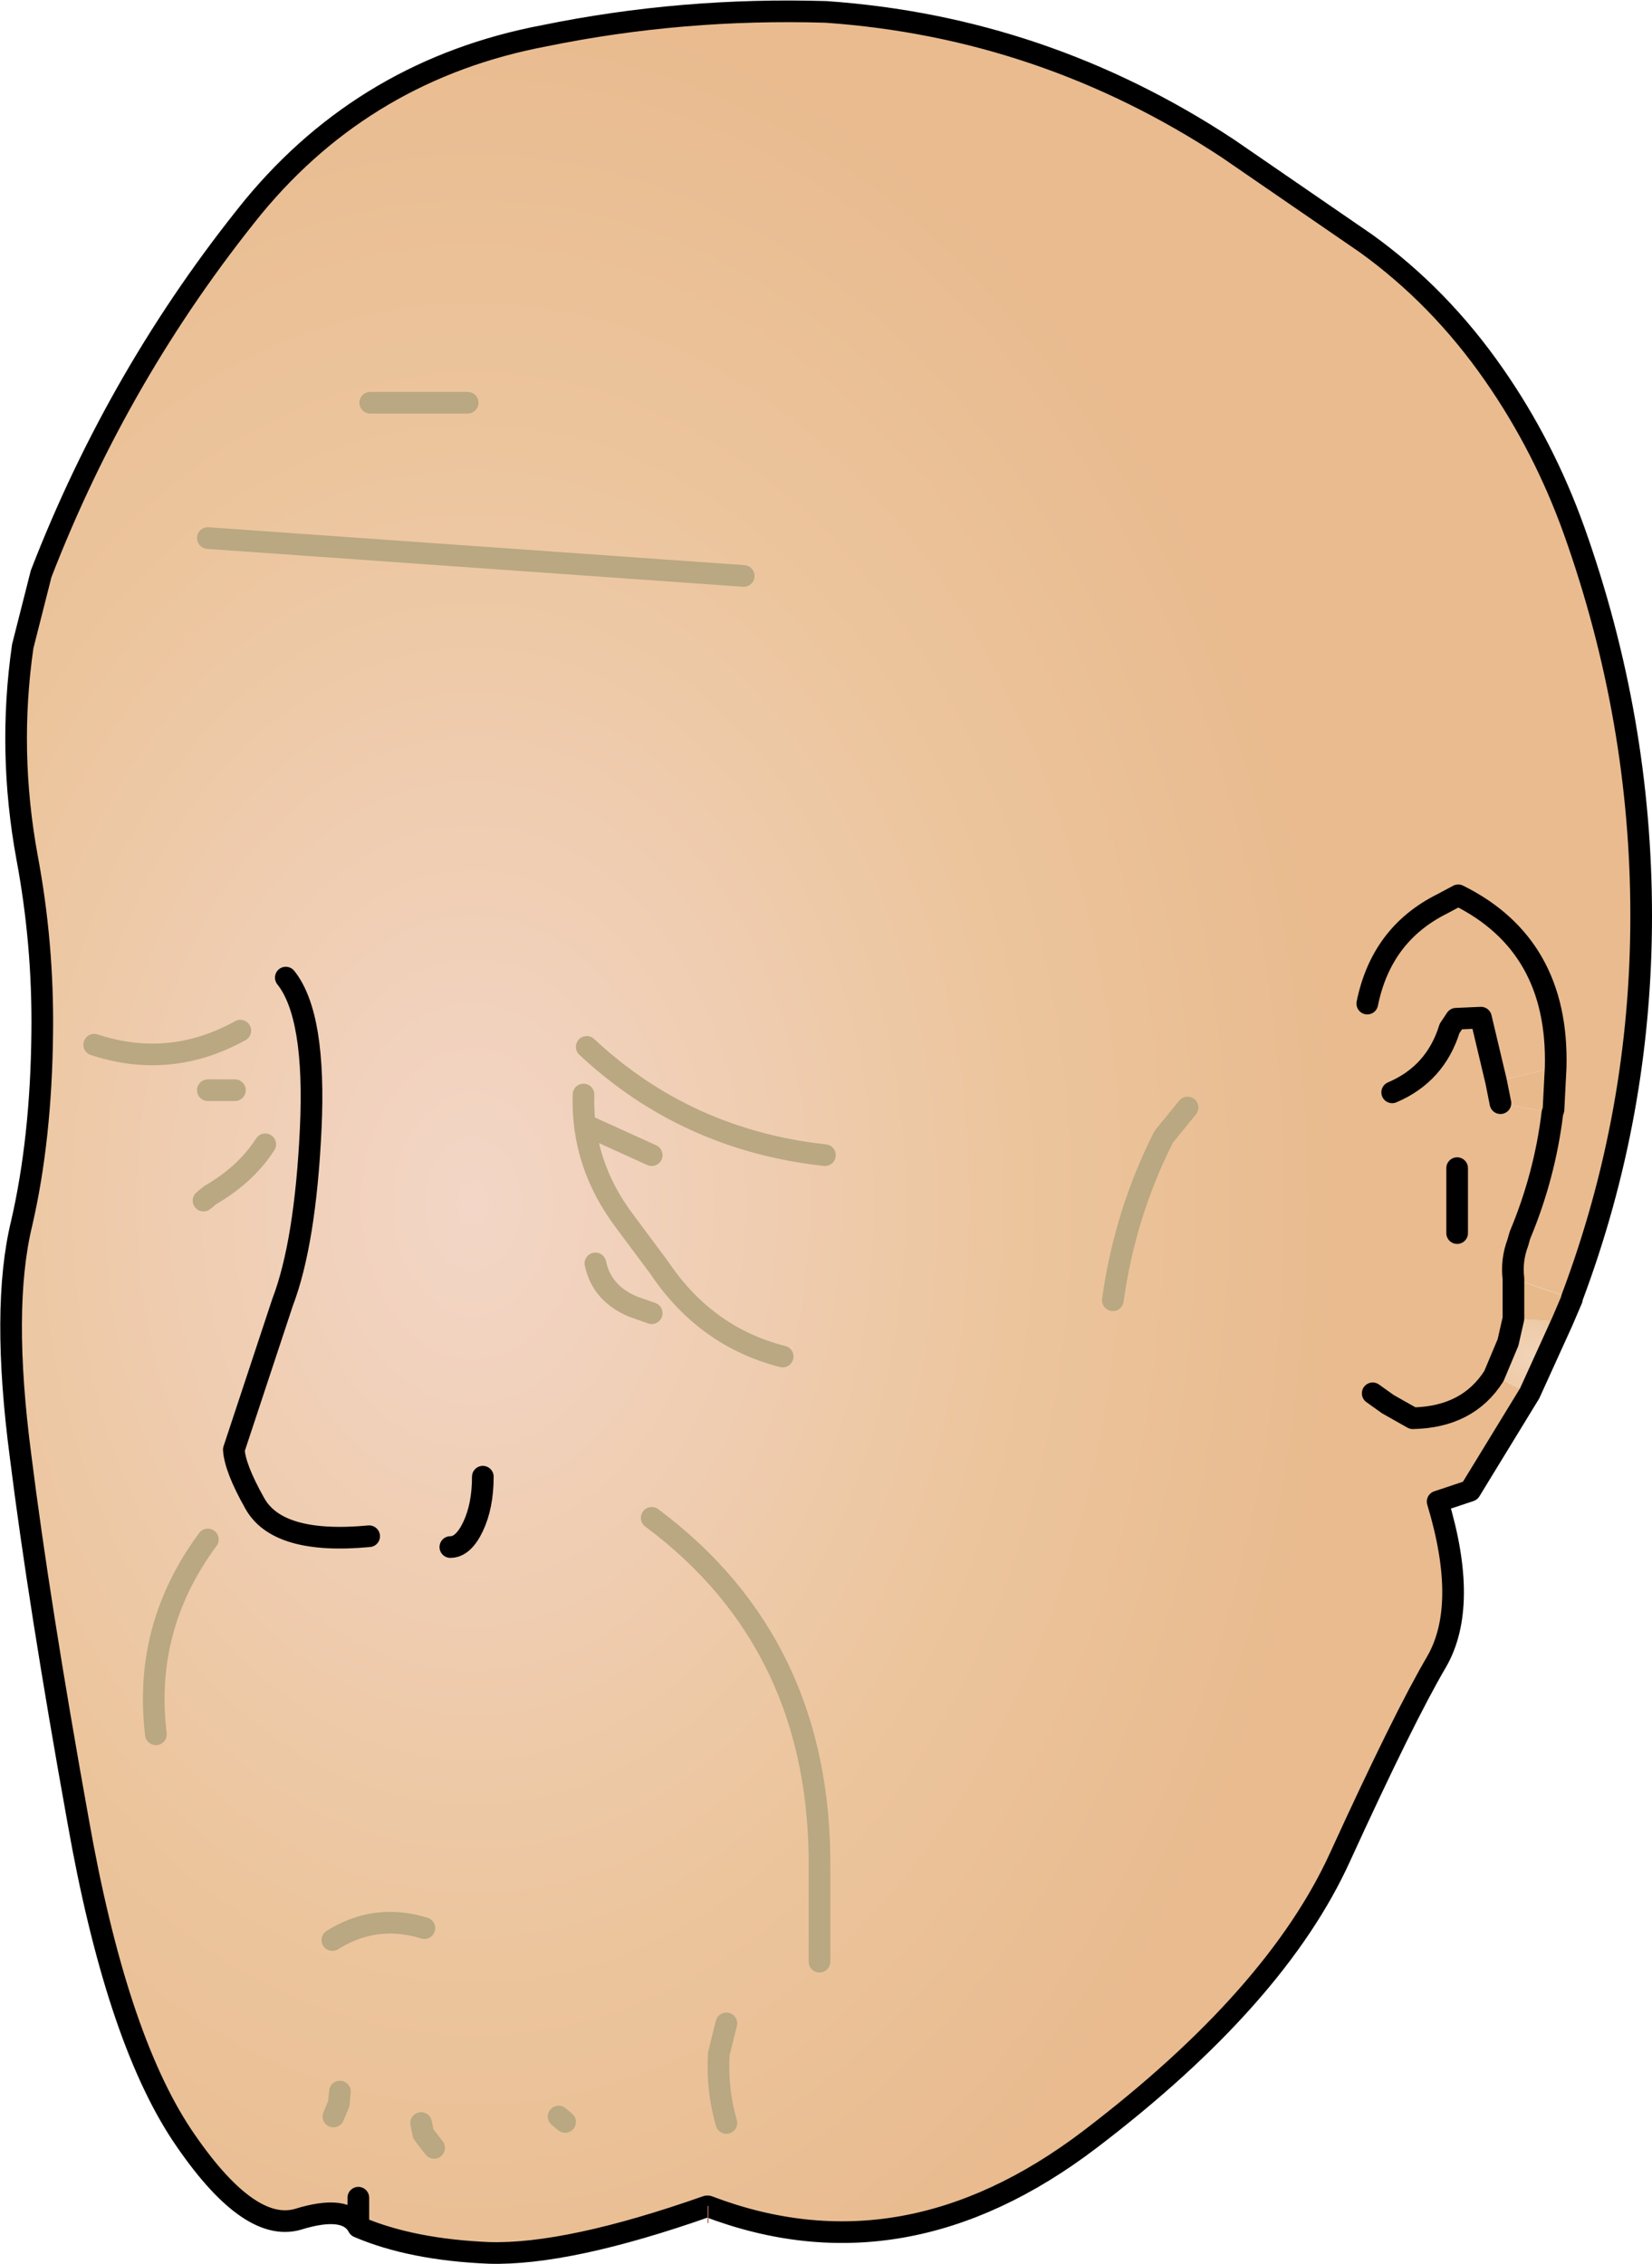
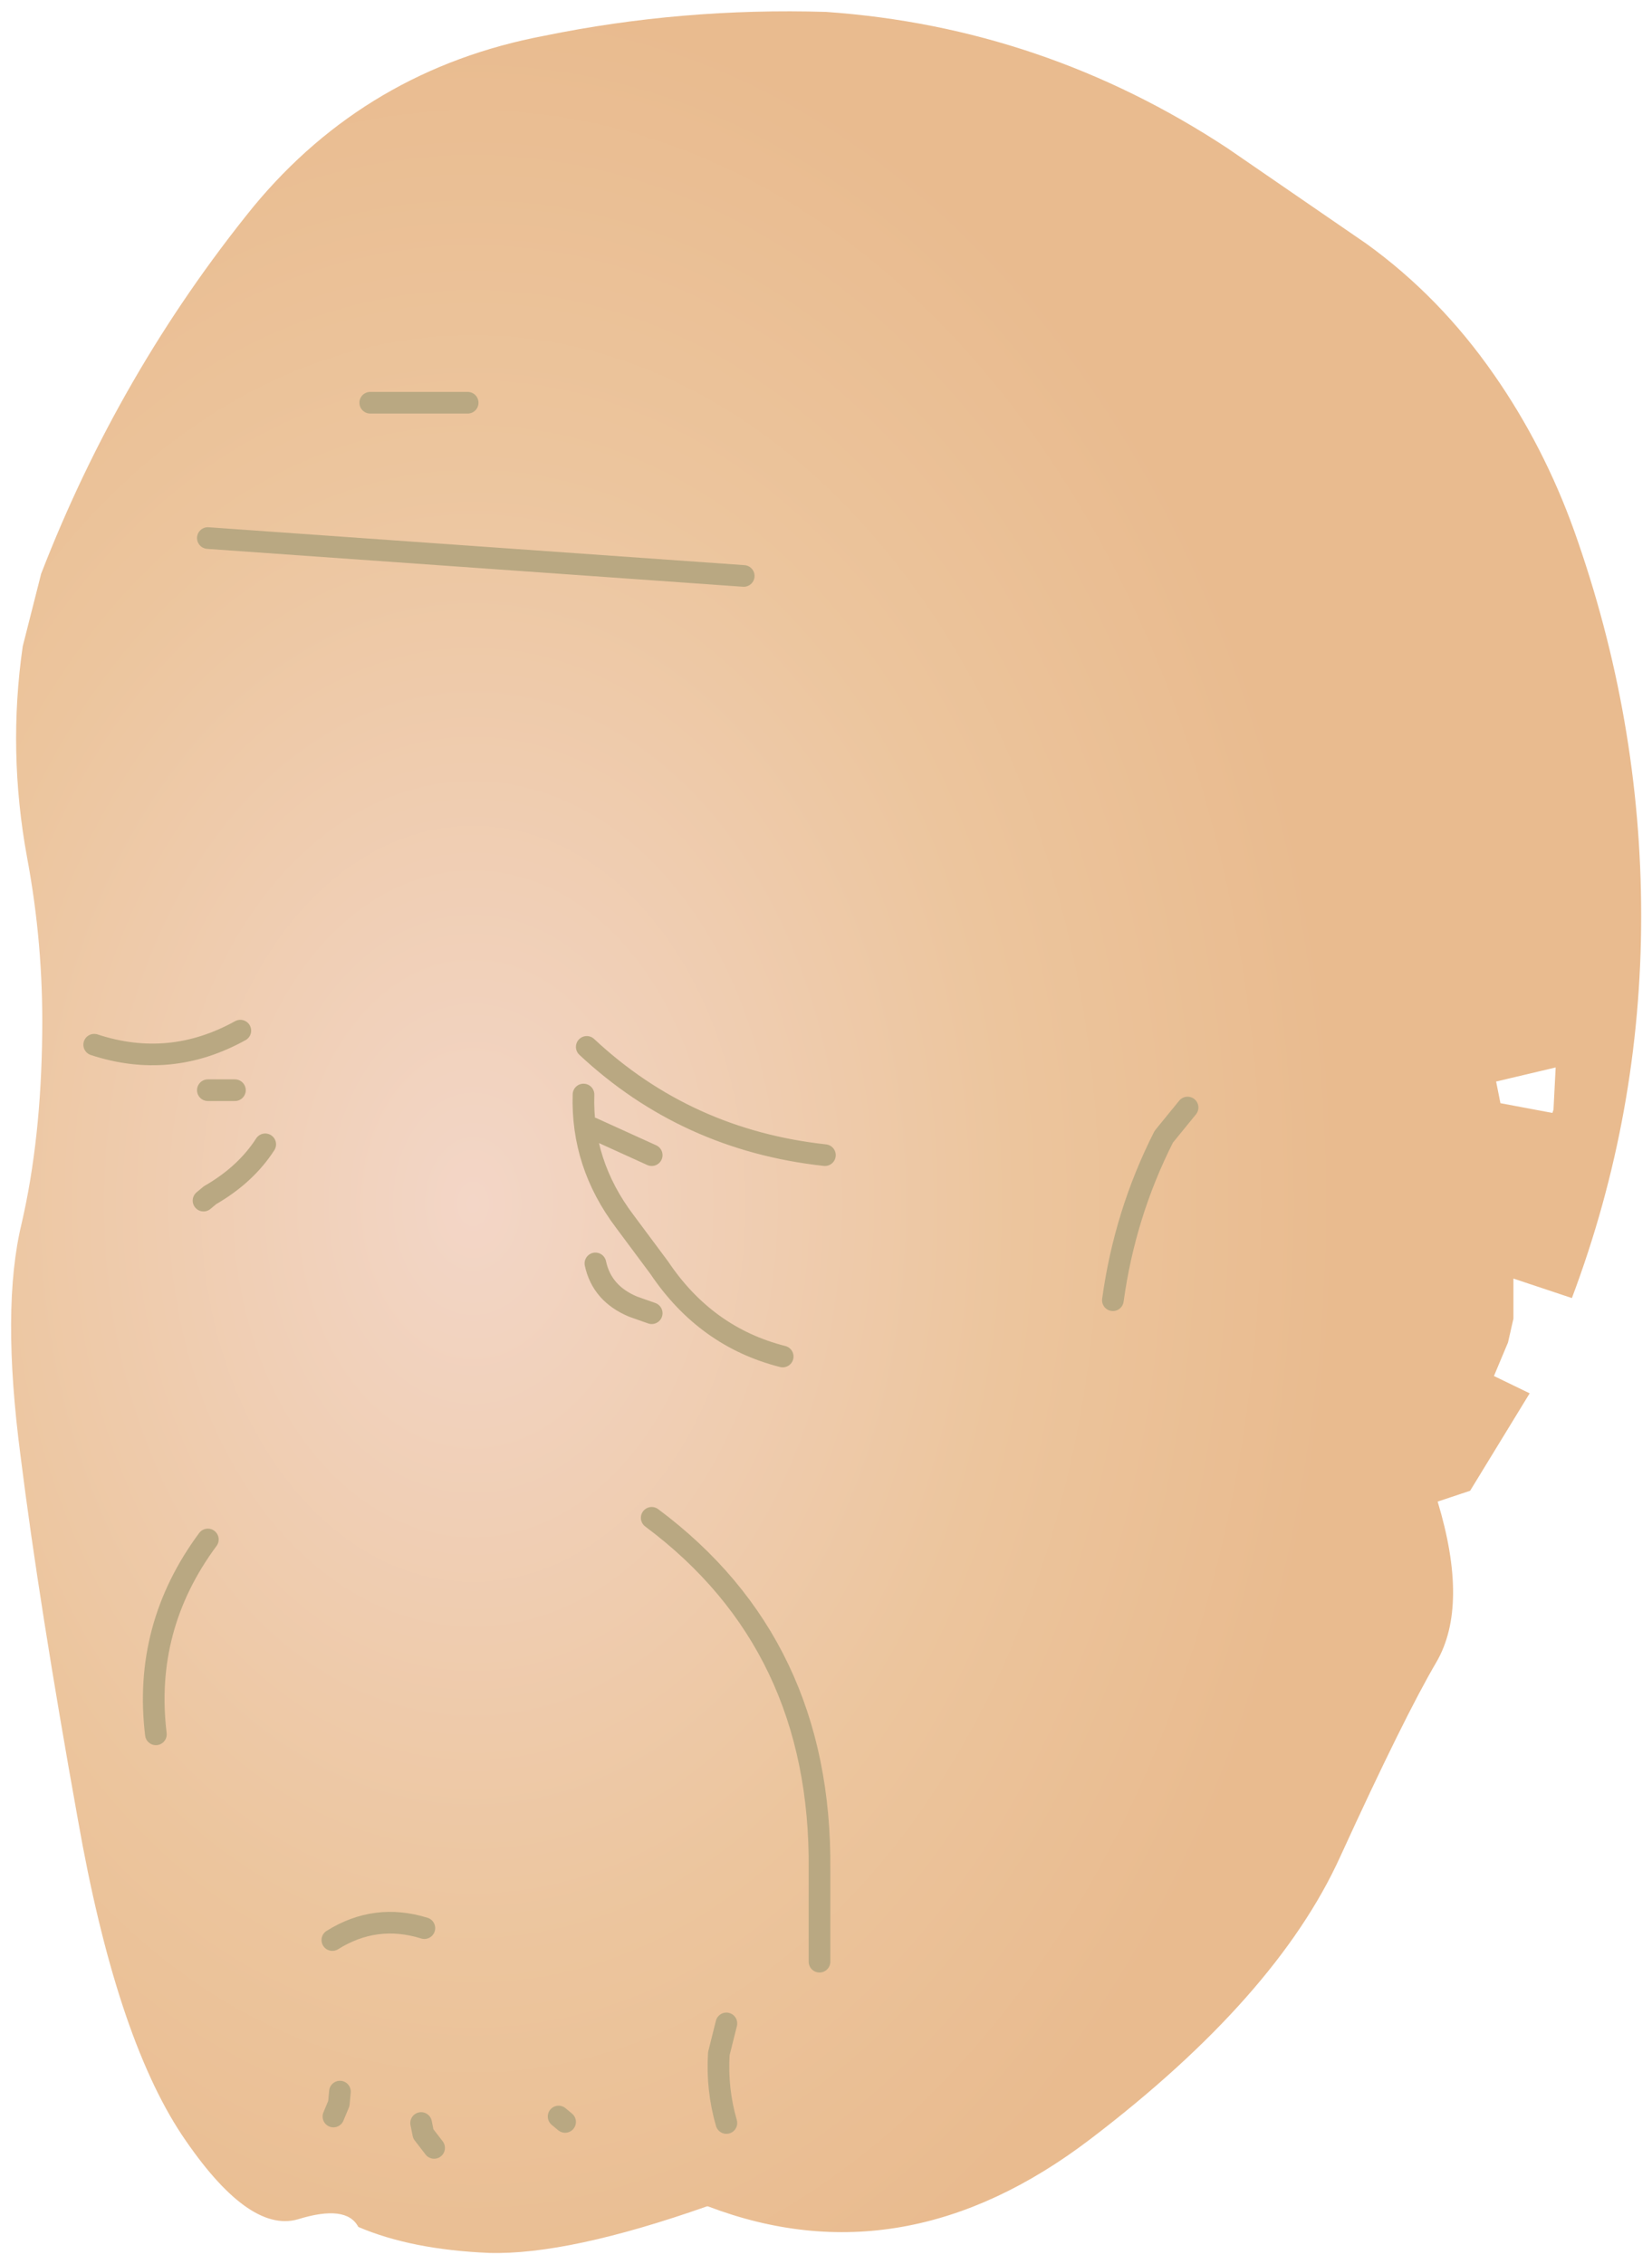
<svg xmlns="http://www.w3.org/2000/svg" height="104.55px" width="76.3px">
  <g transform="matrix(1.0, 0.0, 0.0, 1.0, 37.85, 52.6)">
-     <path d="M-5.2 49.3 Q-11.6 51.55 -15.25 51.45 -18.85 51.3 -21.3 50.25 -21.85 49.2 -24.1 49.9 -26.4 50.55 -29.45 46.0 -32.5 41.4 -34.25 31.45 -36.05 21.45 -36.9 14.65 -37.8 7.8 -36.85 3.9 -35.95 0.0 -35.9 -4.9 -35.85 -9.0 -36.6 -13.0 -37.5 -17.9 -36.8 -22.75 L-35.95 -26.1 Q-32.35 -35.4 -26.15 -43.05 -20.9 -49.4 -12.7 -50.95 -6.35 -52.25 0.3 -52.05 10.35 -51.35 18.85 -45.75 L25.25 -41.35 Q28.65 -38.9 31.15 -35.3 33.45 -32.0 34.85 -28.1 37.95 -19.4 37.95 -10.3 37.95 -1.15 34.75 7.35 L32.05 6.45 Q31.95 5.6 32.25 4.8 L32.35 4.45 Q33.5 1.7 33.85 -1.2 L33.9 -1.35 34.0 -3.3 31.25 -2.65 31.45 -1.65 33.85 -1.2 Q33.5 1.7 32.35 4.45 L32.25 4.8 Q31.95 5.6 32.05 6.45 L32.05 8.3 31.8 9.4 31.15 10.95 32.8 11.75 30.05 16.25 28.55 16.75 Q30.0 21.55 28.5 24.15 27.0 26.7 24.05 33.15 21.1 39.65 12.5 46.2 3.9 52.75 -5.15 49.3 L-5.2 49.3 M-24.65 -7.45 Q-23.25 -5.7 -23.5 -0.45 -23.75 4.8 -24.8 7.55 L-27.05 14.35 Q-27.0 15.2 -26.1 16.8 -25.05 18.75 -20.8 18.35 -25.05 18.75 -26.1 16.8 -27.0 15.2 -27.05 14.35 L-24.8 7.55 Q-23.75 4.8 -23.5 -0.45 -23.25 -5.7 -24.65 -7.45 M17.0 -1.45 L15.9 -0.1 Q14.1 3.45 13.55 7.45 14.1 3.45 15.9 -0.1 L17.0 -1.45 M-16.25 -34.0 L-20.75 -34.0 -16.25 -34.0 M-3.5 -26.0 L-28.25 -27.75 -3.5 -26.0 M-28.25 -2.25 L-27.0 -2.25 -28.25 -2.25 M-33.5 -4.35 Q-30.0 -3.2 -26.75 -5.0 -30.0 -3.2 -33.5 -4.35 M26.45 -2.15 Q28.45 -3.0 29.1 -5.1 L29.4 -5.55 30.55 -5.6 31.25 -2.65 30.55 -5.6 29.4 -5.55 29.1 -5.1 Q28.45 -3.0 26.45 -2.15 M25.3 -6.25 Q25.95 -9.45 28.75 -10.85 L29.5 -11.25 Q34.15 -8.95 34.0 -3.3 34.15 -8.95 29.5 -11.25 L28.75 -10.85 Q25.95 -9.45 25.3 -6.25 M25.55 11.75 L26.25 12.25 27.4 12.9 Q29.95 12.85 31.15 10.95 29.95 12.85 27.4 12.9 L26.25 12.25 25.55 11.75 M29.45 4.35 L29.45 1.35 29.45 4.35 M0.0 38.0 L0.0 33.75 Q0.1 23.35 -7.75 17.5 0.1 23.35 0.0 33.75 L0.0 38.0 M-17.05 18.85 Q-16.45 18.85 -16.0 17.9 -15.55 16.95 -15.55 15.6 -15.55 16.95 -16.0 17.9 -16.45 18.85 -17.05 18.85 M-4.3 40.85 L-4.65 42.25 Q-4.75 43.9 -4.3 45.45 -4.75 43.9 -4.65 42.25 L-4.3 40.85 M-17.8 46.6 L-18.3 45.95 -18.4 45.45 -18.3 45.95 -17.8 46.6 M-11.75 45.4 L-12.05 45.15 -11.75 45.4 M-22.45 45.15 L-22.2 44.55 -22.15 44.0 -22.2 44.55 -22.45 45.15 M-28.45 2.85 L-28.15 2.6 Q-26.5 1.65 -25.6 0.25 -26.5 1.65 -28.15 2.6 L-28.45 2.85 M-7.75 8.05 L-8.6 7.75 Q-10.05 7.15 -10.35 5.75 -10.05 7.15 -8.6 7.75 L-7.75 8.05 M-1.7 10.05 Q-5.25 9.15 -7.4 5.95 L-9.0 3.8 Q-11.0 1.15 -10.9 -2.05 -11.0 1.15 -9.0 3.8 L-7.4 5.95 Q-5.25 9.15 -1.7 10.05 M-30.65 27.5 Q-31.25 22.55 -28.25 18.5 -31.25 22.55 -30.65 27.5 M-18.25 36.45 Q-20.5 35.75 -22.5 37.0 -20.5 35.75 -18.25 36.45 M-21.3 48.9 L-21.3 50.25 -21.3 48.9 M0.25 0.75 Q-6.15 0.05 -10.75 -4.25 -6.15 0.05 0.25 0.75 M-7.75 0.75 L-10.5 -0.5 -7.75 0.75" fill="url(#gradient0)" fill-rule="evenodd" stroke="none" />
-     <path d="M34.75 7.4 L34.3 8.45 32.05 8.3 32.05 6.45 34.75 7.4 M33.85 -1.2 L31.45 -1.65 31.25 -2.65 34.0 -3.3 33.9 -1.35 33.85 -1.2" fill="url(#gradient1)" fill-rule="evenodd" stroke="none" />
-     <path d="M34.75 7.35 L34.75 7.4 32.05 6.45 34.75 7.35" fill="url(#gradient2)" fill-rule="evenodd" stroke="none" />
-     <path d="M34.3 8.45 L32.8 11.75 31.15 10.95 31.8 9.4 32.05 8.3 34.3 8.45" fill="url(#gradient3)" fill-rule="evenodd" stroke="none" />
-     <path d="M-5.2 49.3 Q-11.6 51.55 -15.25 51.45 -18.85 51.3 -21.3 50.25 -21.85 49.2 -24.1 49.9 -26.4 50.55 -29.45 46.0 -32.5 41.4 -34.25 31.45 -36.05 21.45 -36.9 14.65 -37.8 7.8 -36.85 3.9 -35.95 0.0 -35.9 -4.9 -35.85 -9.0 -36.6 -13.0 -37.5 -17.9 -36.8 -22.75 L-35.95 -26.1 Q-32.35 -35.4 -26.15 -43.05 -20.9 -49.4 -12.7 -50.95 -6.35 -52.25 0.3 -52.05 10.35 -51.35 18.85 -45.75 L25.25 -41.35 Q28.65 -38.9 31.15 -35.3 33.45 -32.0 34.85 -28.1 37.95 -19.4 37.95 -10.3 37.95 -1.15 34.75 7.35 L34.75 7.4 34.3 8.45 32.8 11.75 30.05 16.25 28.55 16.75 Q30.0 21.55 28.5 24.15 27.0 26.7 24.05 33.15 21.1 39.65 12.5 46.2 3.9 52.75 -5.15 49.3 M-20.8 18.35 Q-25.05 18.75 -26.1 16.8 -27.0 15.2 -27.05 14.35 L-24.8 7.55 Q-23.75 4.8 -23.5 -0.45 -23.25 -5.7 -24.65 -7.45 M34.0 -3.3 Q34.15 -8.95 29.5 -11.25 L28.75 -10.85 Q25.95 -9.45 25.3 -6.25 M31.25 -2.65 L30.55 -5.6 29.4 -5.55 29.1 -5.1 Q28.45 -3.0 26.45 -2.15 M33.85 -1.2 L33.9 -1.35 34.0 -3.3 M31.25 -2.65 L31.45 -1.65 M32.05 6.45 Q31.95 5.6 32.25 4.8 L32.35 4.45 Q33.5 1.7 33.85 -1.2 M32.05 6.45 L32.05 8.3 31.8 9.4 31.15 10.95 Q29.95 12.85 27.4 12.9 L26.25 12.25 25.55 11.75 M29.45 1.35 L29.45 4.35 M-15.55 15.6 Q-15.55 16.95 -16.0 17.9 -16.45 18.85 -17.05 18.85 M-21.3 50.25 L-21.3 48.9" fill="none" stroke="#000000" stroke-linecap="round" stroke-linejoin="round" stroke-width="1.0" />
+     <path d="M-5.2 49.3 Q-11.6 51.55 -15.25 51.45 -18.85 51.3 -21.3 50.25 -21.85 49.2 -24.1 49.9 -26.4 50.55 -29.45 46.0 -32.5 41.4 -34.25 31.45 -36.05 21.45 -36.9 14.65 -37.8 7.8 -36.85 3.9 -35.95 0.0 -35.9 -4.9 -35.85 -9.0 -36.6 -13.0 -37.5 -17.9 -36.8 -22.75 L-35.95 -26.1 Q-32.35 -35.4 -26.15 -43.05 -20.9 -49.4 -12.7 -50.95 -6.35 -52.25 0.3 -52.05 10.35 -51.35 18.85 -45.75 L25.25 -41.35 Q28.65 -38.9 31.15 -35.3 33.45 -32.0 34.85 -28.1 37.95 -19.4 37.95 -10.3 37.95 -1.15 34.75 7.35 L32.05 6.45 Q31.95 5.6 32.25 4.8 L32.35 4.45 Q33.5 1.7 33.85 -1.2 L33.9 -1.35 34.0 -3.3 31.25 -2.65 31.45 -1.65 33.85 -1.2 Q33.5 1.7 32.35 4.45 L32.25 4.8 Q31.95 5.6 32.05 6.45 L32.05 8.3 31.8 9.4 31.15 10.95 32.8 11.75 30.05 16.25 28.55 16.75 Q30.0 21.55 28.5 24.15 27.0 26.7 24.05 33.15 21.1 39.65 12.5 46.2 3.9 52.75 -5.15 49.3 L-5.2 49.3 M-24.65 -7.45 Q-23.25 -5.7 -23.5 -0.45 -23.75 4.8 -24.8 7.55 L-27.05 14.35 Q-27.0 15.2 -26.1 16.8 -25.05 18.75 -20.8 18.35 -25.05 18.75 -26.1 16.8 -27.0 15.2 -27.05 14.35 L-24.8 7.55 Q-23.75 4.8 -23.5 -0.45 -23.25 -5.7 -24.65 -7.45 M17.0 -1.45 L15.9 -0.1 Q14.1 3.45 13.55 7.45 14.1 3.45 15.9 -0.1 L17.0 -1.45 M-16.25 -34.0 L-20.75 -34.0 -16.25 -34.0 M-3.5 -26.0 L-28.25 -27.75 -3.5 -26.0 M-28.25 -2.25 L-27.0 -2.25 -28.25 -2.25 M-33.5 -4.35 Q-30.0 -3.2 -26.75 -5.0 -30.0 -3.2 -33.5 -4.35 M26.45 -2.15 Q28.45 -3.0 29.1 -5.1 L29.4 -5.55 30.55 -5.6 31.25 -2.65 30.55 -5.6 29.4 -5.55 29.1 -5.1 Q28.45 -3.0 26.45 -2.15 M25.3 -6.25 Q25.95 -9.45 28.75 -10.85 L29.5 -11.25 Q34.15 -8.95 34.0 -3.3 34.15 -8.95 29.5 -11.25 L28.75 -10.85 Q25.95 -9.45 25.3 -6.25 M25.55 11.75 L26.25 12.25 27.4 12.9 Q29.95 12.85 31.15 10.95 29.95 12.85 27.4 12.9 L26.25 12.25 25.55 11.75 M29.45 4.35 L29.45 1.35 29.45 4.35 M0.0 38.0 L0.0 33.75 Q0.1 23.35 -7.75 17.5 0.1 23.35 0.0 33.75 L0.0 38.0 M-17.05 18.85 Q-16.45 18.85 -16.0 17.9 -15.55 16.95 -15.55 15.6 -15.55 16.95 -16.0 17.9 -16.45 18.85 -17.05 18.85 M-4.3 40.85 L-4.65 42.25 Q-4.75 43.9 -4.3 45.45 -4.75 43.9 -4.65 42.25 L-4.3 40.85 M-17.8 46.6 L-18.3 45.95 -18.4 45.45 -18.3 45.95 -17.8 46.6 M-11.75 45.4 L-12.05 45.15 -11.75 45.4 M-22.45 45.15 L-22.2 44.55 -22.15 44.0 -22.2 44.55 -22.45 45.15 M-28.45 2.85 L-28.15 2.6 Q-26.5 1.65 -25.6 0.25 -26.5 1.65 -28.15 2.6 M-7.75 8.05 L-8.6 7.75 Q-10.05 7.15 -10.35 5.75 -10.05 7.15 -8.6 7.75 L-7.75 8.05 M-1.7 10.05 Q-5.25 9.15 -7.4 5.95 L-9.0 3.8 Q-11.0 1.15 -10.9 -2.05 -11.0 1.15 -9.0 3.8 L-7.4 5.95 Q-5.25 9.15 -1.7 10.05 M-30.65 27.5 Q-31.25 22.55 -28.25 18.5 -31.25 22.55 -30.65 27.5 M-18.25 36.45 Q-20.5 35.75 -22.5 37.0 -20.5 35.75 -18.25 36.45 M-21.3 48.9 L-21.3 50.25 -21.3 48.9 M0.25 0.75 Q-6.15 0.05 -10.75 -4.25 -6.15 0.05 0.25 0.75 M-7.75 0.75 L-10.5 -0.5 -7.75 0.75" fill="url(#gradient0)" fill-rule="evenodd" stroke="none" />
    <path d="M-26.75 -5.0 Q-30.0 -3.2 -33.5 -4.35 M-27.0 -2.25 L-28.25 -2.25 M-28.25 -27.75 L-3.5 -26.0 M-20.75 -34.0 L-16.25 -34.0 M13.55 7.45 Q14.1 3.45 15.9 -0.1 L17.0 -1.45 M-7.75 17.5 Q0.1 23.35 0.0 33.75 L0.0 38.0 M-10.9 -2.05 Q-11.0 1.15 -9.0 3.8 L-7.4 5.95 Q-5.25 9.15 -1.7 10.05 M-10.35 5.75 Q-10.05 7.15 -8.6 7.75 L-7.75 8.05 M-25.6 0.25 Q-26.5 1.65 -28.15 2.6 L-28.45 2.85 M-22.15 44.0 L-22.2 44.55 -22.45 45.15 M-12.05 45.15 L-11.75 45.4 M-18.4 45.45 L-18.3 45.95 -17.8 46.6 M-4.3 45.45 Q-4.75 43.9 -4.65 42.25 L-4.3 40.85 M-22.5 37.0 Q-20.5 35.75 -18.25 36.45 M-28.25 18.5 Q-31.25 22.55 -30.65 27.5 M-10.5 -0.5 L-7.75 0.75 M-10.75 -4.25 Q-6.15 0.05 0.25 0.75" fill="none" stroke="#b9a882" stroke-linecap="round" stroke-linejoin="round" stroke-width="1.0" />
-     <path d="M-5.15 49.3 L-5.15 50.05" fill="none" stroke="#a06752" stroke-linecap="round" stroke-linejoin="round" stroke-width="0.05" />
  </g>
  <defs>
    <radialGradient cx="0" cy="0" gradientTransform="matrix(0.049, 0.0, 0.0, 0.068, -16.0, 3.0)" gradientUnits="userSpaceOnUse" id="gradient0" r="819.2" spreadMethod="pad">
      <stop offset="0.0" stop-color="#f3d6c7" />
      <stop offset="0.627" stop-color="#ecc59d" />
      <stop offset="1.0" stop-color="#e9bb8f" />
    </radialGradient>
    <radialGradient cx="0" cy="0" gradientTransform="matrix(0.049, 0.0, 0.0, 0.068, -16.0, 3.0)" gradientUnits="userSpaceOnUse" id="gradient1" r="819.2" spreadMethod="pad">
      <stop offset="0.0" stop-color="#f1d3b8" />
      <stop offset="0.627" stop-color="#eecba8" />
      <stop offset="1.0" stop-color="#e8b98a" />
    </radialGradient>
    <radialGradient cx="0" cy="0" gradientTransform="matrix(0.054, 0.0, 0.0, 0.082, -20.0, -3.0)" gradientUnits="userSpaceOnUse" id="gradient2" r="819.2" spreadMethod="pad">
      <stop offset="0.0" stop-color="#f1d0b1" />
      <stop offset="0.627" stop-color="#ecc59d" />
      <stop offset="1.0" stop-color="#e9bb8f" />
    </radialGradient>
    <radialGradient cx="0" cy="0" gradientTransform="matrix(0.003, 0.0, 0.0, 0.003, 32.75, 10.0)" gradientUnits="userSpaceOnUse" id="gradient3" r="819.2" spreadMethod="pad">
      <stop offset="0.0" stop-color="#f1d3b8" />
      <stop offset="0.627" stop-color="#eecba8" />
      <stop offset="1.0" stop-color="#e8b98a" />
    </radialGradient>
  </defs>
</svg>